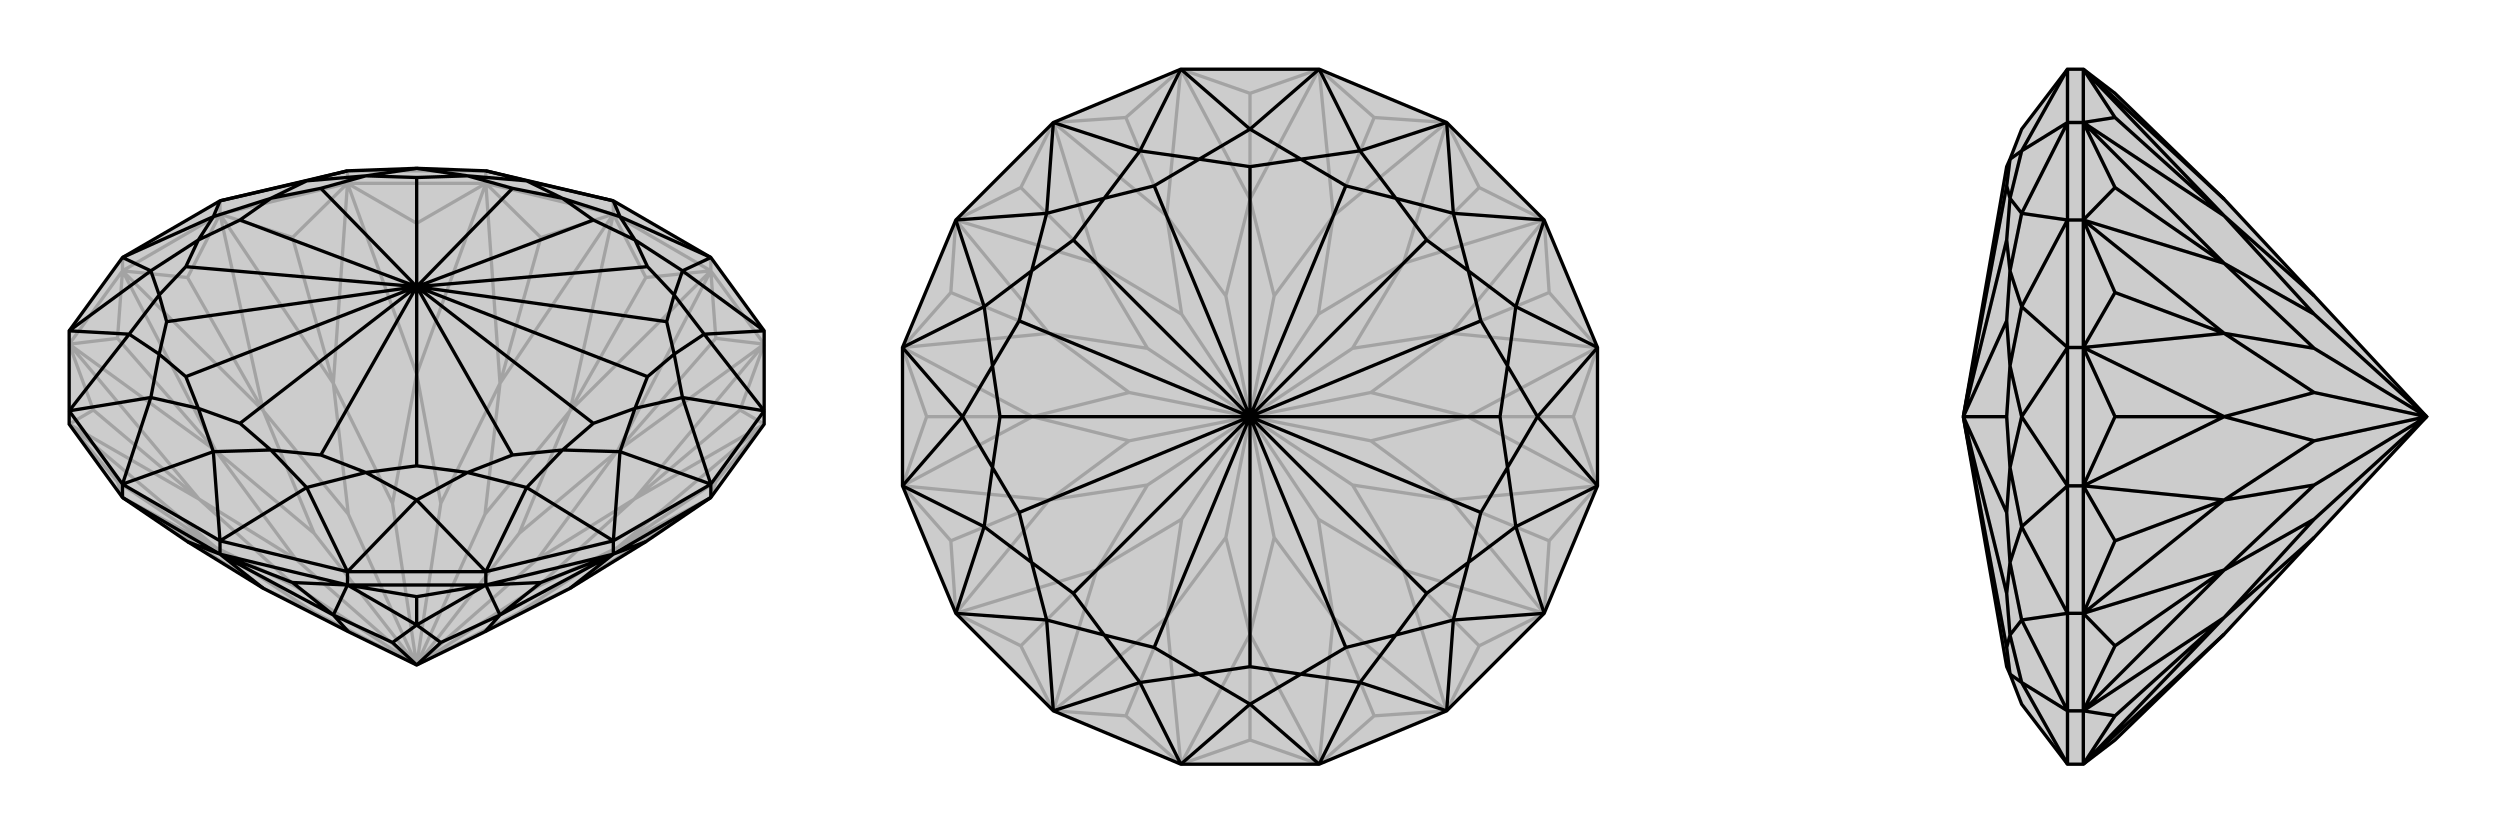
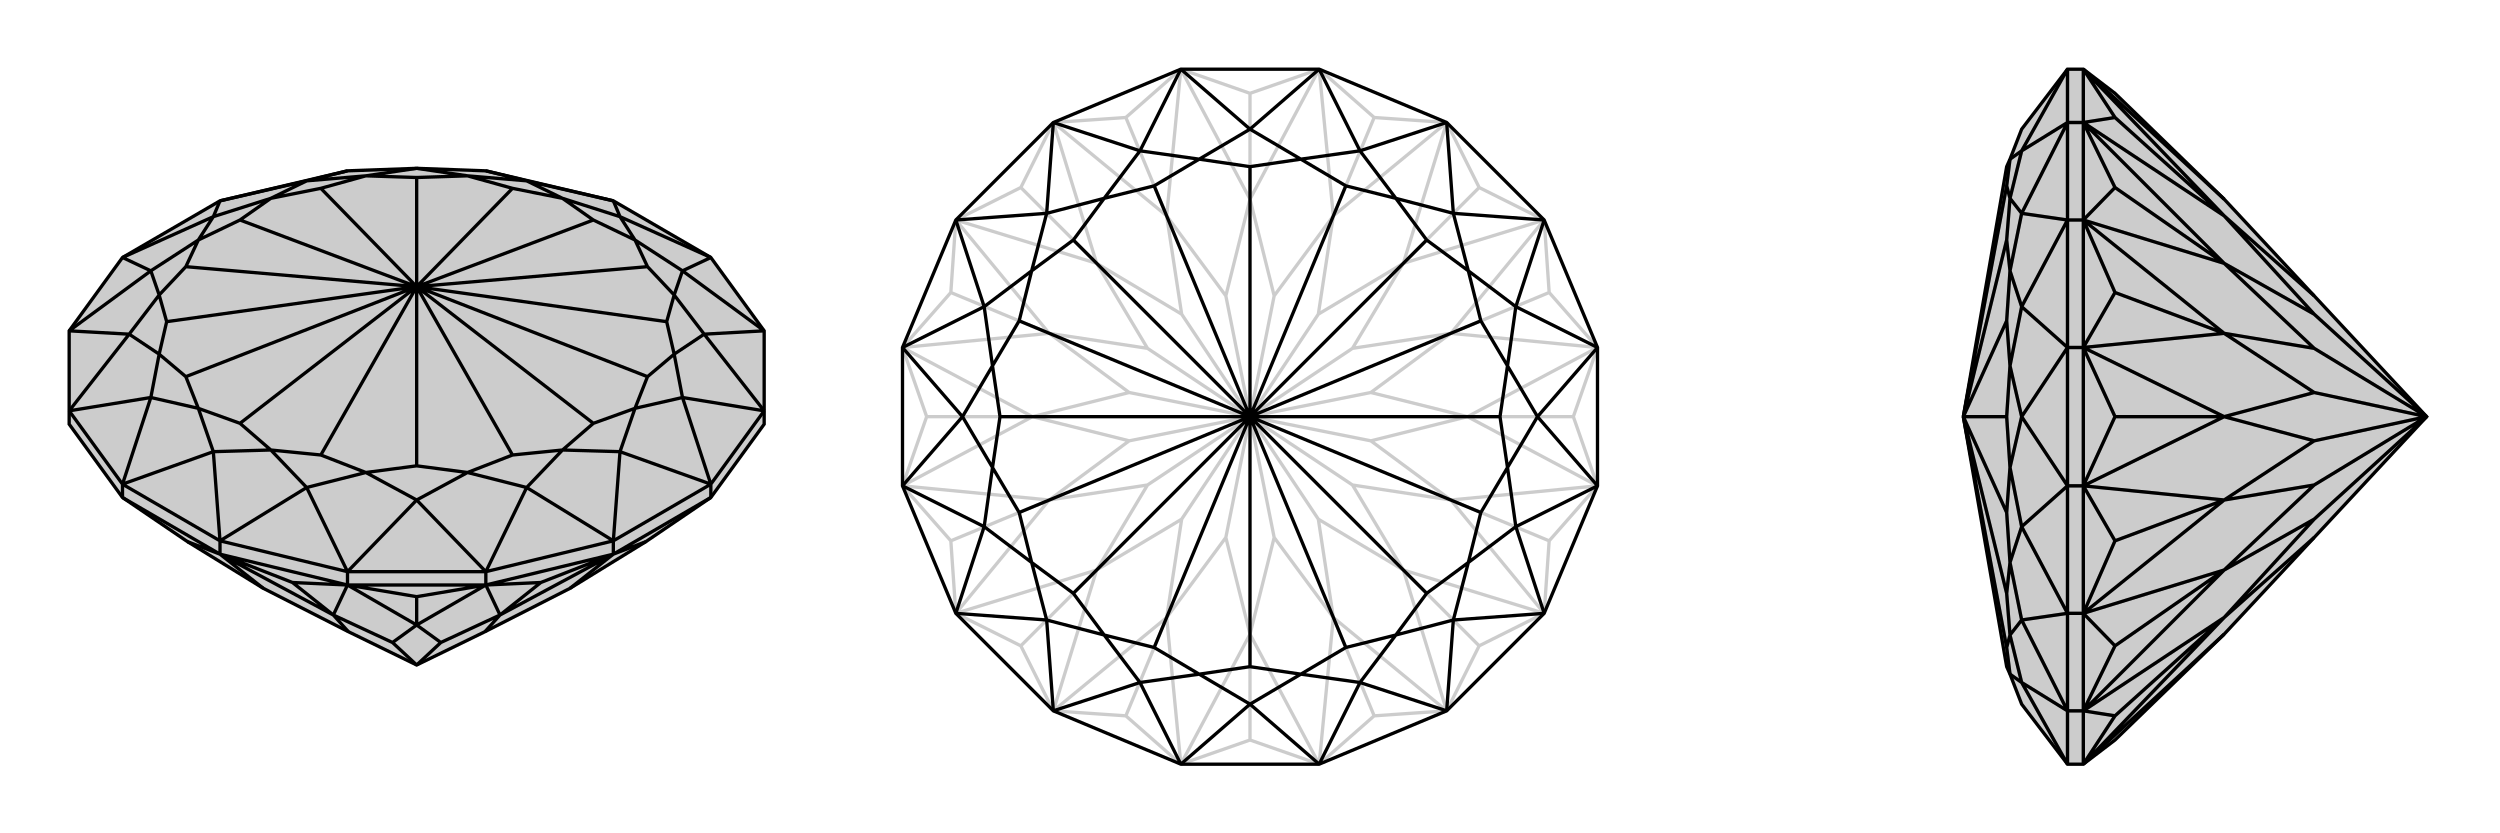
<svg xmlns="http://www.w3.org/2000/svg" viewBox="0 0 3000 1000">
  <g stroke="currentColor" stroke-width="4" fill="none" transform="translate(0 -39)">
    <path fill="currentColor" stroke="none" fill-opacity=".2" d="M225,689L316,745L418,797L500,837L582,797L684,745L775,689L853,636L917,548L917,532L917,436L853,348L736,280L583,244L500,241L417,244L264,280L147,348L83,436L83,532L83,548L147,636z" />
-     <path stroke-opacity=".2" d="M853,364L853,348M736,296L736,280M583,259L583,244M417,259L417,244M264,296L264,280M147,364L147,348M917,452L853,364M853,364L736,296M736,296L583,259M583,259L417,259M417,259L264,296M264,296L147,364M147,364L83,452M147,636L316,745M684,745L853,636M853,636L859,617M853,636L741,696M917,548L859,617M917,548L741,696M741,696L859,617M917,548L888,531M917,548L761,638M917,452L888,531M761,638L917,452M761,638L888,531M917,452L859,445M917,452L741,580M853,364L859,445M741,580L853,364M741,580L859,445M853,364L775,372M853,364L684,532M736,296L775,372M684,532L736,296M684,532L775,372M736,296L649,324M736,296L600,499M583,259L649,324M583,259L600,499M600,499L649,324M583,259L500,307M583,259L500,488M417,259L500,307M417,259L500,488M500,488L500,307M417,259L351,324M417,259L400,499M264,296L351,324M400,499L264,296M400,499L351,324M264,296L225,372M264,296L316,532M147,364L225,372M316,532L147,364M316,532L225,372M147,364L141,445M147,364L259,580M83,452L141,445M83,452L259,580M259,580L141,445M83,452L112,531M83,452L239,638M83,548L112,531M239,638L83,548M239,638L112,531M83,548L141,617M83,548L259,696M147,636L141,617M147,636L259,696M259,696L141,617M316,745L377,774M684,745L623,774M741,696L623,774M741,696L645,743M500,837L623,774M761,638L645,743M761,638L645,710M500,837L645,743M741,580L645,710M741,580L623,679M500,837L645,710M684,532L623,679M684,532L582,656M500,837L623,679M600,499L582,656M600,499L529,643M500,837L582,656M500,488L529,643M500,488L471,643M500,837L529,643M400,499L471,643M400,499L418,656M500,837L471,643M316,532L418,656M316,532L377,679M500,837L418,656M259,580L377,679M259,580L355,710M500,837L377,679M239,638L355,710M239,638L355,743M500,837L355,710M259,696L355,743M259,696L377,774M500,837L377,774M500,837L355,743M417,244L583,244" />
    <path d="M225,689L316,745L418,797L500,837L582,797L684,745L775,689L853,636L917,548L917,532L917,436L853,348L736,280L583,244L500,241L417,244L264,280L147,348L83,436L83,532L83,548L147,636z" />
    <path d="M264,704L264,688M417,741L417,725M583,741L583,725M736,704L736,688M853,636L853,620M147,636L147,620M147,636L264,704M264,704L417,741M417,741L583,741M583,741L736,704M736,704L853,636M264,704L225,689M316,745L264,704M264,704L351,738M264,704L400,777M417,741L351,738M417,741L400,777M400,777L351,738M417,741L500,755M417,741L500,789M583,741L500,755M500,789L583,741M500,789L500,755M583,741L649,738M583,741L600,777M736,704L649,738M600,777L736,704M600,777L649,738M736,704L775,689M736,704L684,745M400,777L418,797M400,777L471,810M500,789L471,810M500,789L529,810M471,810L500,837M600,777L529,810M600,777L582,797M500,837L529,810M917,532L853,620M736,688L853,620M736,688L583,725M583,725L417,725M417,725L264,688M264,688L147,620M147,620L83,532M853,348L744,299M853,348L819,364M917,436L819,364M917,436L845,440M917,532L845,440M917,532L819,516M853,620L819,516M853,620L744,581M736,688L744,581M736,688L632,624M583,725L632,624M583,725L500,639M417,725L500,639M417,725L368,624M264,688L368,624M264,688L256,581M147,620L256,581M147,620L181,516M83,532L181,516M83,532L155,440M83,436L155,440M83,436L181,364M147,348L181,364M147,348L256,299M264,280L256,299M264,280L368,256M417,244L368,256M583,244L632,256M736,280L744,299M736,280L632,256M744,299L762,327M744,299L675,277M819,364L762,327M819,364L809,393M845,440L809,393M845,440L809,464M819,516L809,464M819,516L762,529M744,581L762,529M744,581L675,579M632,624L675,579M632,624L561,606M500,639L561,606M500,639L439,606M368,624L439,606M368,624L325,579M256,581L325,579M256,581L238,529M181,516L238,529M181,516L191,464M155,440L191,464M155,440L191,393M181,364L191,393M181,364L238,327M256,299L238,327M256,299L325,277M368,256L325,277M368,256L439,250M500,241L439,250M500,241L561,250M632,256L561,250M632,256L675,277M762,327L712,303M762,327L777,359M809,393L777,359M809,393L800,425M777,359L500,383M809,464L800,425M809,464L777,491M800,425L500,383M762,529L777,491M762,529L712,547M777,491L500,383M675,579L712,547M675,579L615,585M712,547L500,383M561,606L615,585M561,606L500,598M500,383L615,585M439,606L500,598M439,606L385,585M500,383L500,598M325,579L385,585M325,579L288,547M500,383L385,585M238,529L288,547M238,529L223,491M500,383L288,547M191,464L223,491M191,464L200,425M500,383L223,491M191,393L200,425M191,393L223,359M500,383L200,425M238,327L223,359M238,327L288,303M500,383L223,359M325,277L288,303M325,277L385,265M500,383L288,303M439,250L385,265M439,250L500,252M500,383L385,265M561,250L500,252M561,250L615,265M500,383L500,252M675,277L712,303M675,277L615,265M500,383L712,303M500,383L615,265" />
  </g>
  <g stroke="currentColor" stroke-width="4" fill="none" transform="translate(1000 0)">
-     <path fill="currentColor" stroke="none" fill-opacity=".2" d="M417,83L264,147L147,264L83,417L83,583L147,736L264,853L417,917L583,917L736,853L853,736L917,583L917,417L853,264L736,147L583,83z" />
    <path stroke-opacity=".2" d="M417,917L500,888M417,917L500,761M583,917L500,888M500,761L583,917M500,761L500,888M583,917L649,859M583,917L600,741M736,853L649,859M736,853L600,741M600,741L649,859M736,853L775,775M736,853L684,684M853,736L775,775M684,684L853,736M684,684L775,775M853,736L859,649M853,736L741,600M917,583L859,649M741,600L917,583M741,600L859,649M917,583L888,500M917,583L761,500M917,417L888,500M761,500L917,417M761,500L888,500M917,417L859,351M917,417L741,400M853,264L859,351M853,264L741,400M741,400L859,351M853,264L775,225M853,264L684,316M736,147L775,225M684,316L736,147M684,316L775,225M736,147L649,141M736,147L600,259M583,83L649,141M600,259L583,83M600,259L649,141M583,83L500,112M583,83L500,239M417,83L500,112M500,239L417,83M500,239L500,112M417,83L351,141M417,83L400,259M264,147L351,141M264,147L400,259M400,259L351,141M264,147L225,225M264,147L316,316M147,264L225,225M147,264L316,316M316,316L225,225M147,264L141,351M147,264L259,400M83,417L141,351M259,400L83,417M259,400L141,351M83,417L112,500M83,417L239,500M83,583L112,500M239,500L83,583M239,500L112,500M83,583L141,649M83,583L259,600M147,736L141,649M147,736L259,600M259,600L141,649M147,736L225,775M147,736L316,684M264,853L225,775M316,684L264,853M316,684L225,775M264,853L351,859M264,853L400,741M417,917L351,859M417,917L400,741M400,741L351,859M500,761L529,645M500,761L471,645M600,741L529,645M600,741L582,623M529,645L500,500M684,684L582,623M684,684L623,582M582,623L500,500M741,600L623,582M741,600L645,529M500,500L623,582M761,500L645,529M761,500L645,471M500,500L645,529M741,400L645,471M741,400L623,418M500,500L645,471M684,316L623,418M684,316L582,377M500,500L623,418M600,259L582,377M600,259L529,355M500,500L582,377M500,239L529,355M500,239L471,355M500,500L529,355M400,259L471,355M400,259L418,377M500,500L471,355M316,316L418,377M316,316L377,418M500,500L418,377M259,400L377,418M259,400L355,471M500,500L377,418M239,500L355,471M239,500L355,529M500,500L355,471M259,600L355,529M259,600L377,582M500,500L355,529M316,684L377,582M316,684L418,623M500,500L377,582M400,741L418,623M400,741L471,645M500,500L471,645M500,500L418,623" />
    <path d="M417,83L264,147L147,264L83,417L83,583L147,736L264,853L417,917L583,917L736,853L853,736L917,583L917,417L853,264L736,147L583,83z" />
    <path d="M583,83L500,155M583,83L632,181M736,147L632,181M736,147L744,256M853,264L744,256M853,264L819,368M917,417L819,368M917,417L845,500M917,583L845,500M917,583L819,632M853,736L819,632M853,736L744,744M736,853L744,744M736,853L632,819M583,917L632,819M583,917L500,845M417,917L500,845M417,917L368,819M264,853L368,819M264,853L256,744M147,736L256,744M147,736L181,632M83,583L181,632M83,583L155,500M83,417L155,500M83,417L181,368M147,264L181,368M147,264L256,256M264,147L256,256M264,147L368,181M417,83L500,155M417,83L368,181M500,155L561,191M500,155L439,191M632,181L561,191M632,181L675,238M744,256L675,238M744,256L762,325M819,368L762,325M819,368L809,439M845,500L809,439M845,500L809,561M819,632L809,561M819,632L762,675M744,744L762,675M744,744L675,762M632,819L675,762M632,819L561,809M500,845L561,809M500,845L439,809M368,819L439,809M368,819L325,762M256,744L325,762M256,744L238,675M181,632L238,675M181,632L191,561M155,500L191,561M155,500L191,439M181,368L191,439M181,368L238,325M256,256L238,325M256,256L325,238M368,181L325,238M368,181L439,191M561,191L500,200M561,191L615,223M675,238L615,223M675,238L712,288M615,223L500,500M762,325L712,288M762,325L777,385M712,288L500,500M809,439L777,385M809,439L800,500M777,385L500,500M809,561L800,500M809,561L777,615M800,500L500,500M762,675L777,615M762,675L712,712M500,500L777,615M675,762L712,712M675,762L615,777M500,500L712,712M561,809L615,777M561,809L500,800M500,500L615,777M439,809L500,800M439,809L385,777M500,500L500,800M325,762L385,777M325,762L288,712M500,500L385,777M238,675L288,712M238,675L223,615M500,500L288,712M191,561L223,615M191,561L200,500M500,500L223,615M191,439L200,500M191,439L223,385M500,500L200,500M238,325L223,385M238,325L288,288M500,500L223,385M325,238L288,288M325,238L385,223M500,500L288,288M439,191L500,200M439,191L385,223M500,500L500,200M500,500L385,223" />
  </g>
  <g stroke="currentColor" stroke-width="4" fill="none" transform="translate(2000 0)">
    <path fill="currentColor" stroke="none" fill-opacity=".2" d="M538,888L669,761L777,645L912,500L777,355L669,239L538,112L500,83L481,83L426,155L412,191L408,200L356,500L408,800L412,809L426,845L481,917L500,917z" />
    <path stroke-opacity=".2" d="M500,147L481,147M500,264L481,264M500,417L481,417M500,583L481,583M500,736L481,736M500,853L481,853M500,83L500,147M500,147L500,264M500,264L500,417M500,417L500,583M500,583L500,736M500,736L500,853M500,917L500,853M500,917L669,761M669,239L500,83M500,83L538,141M500,83L669,259M500,147L538,141M500,147L669,259M669,259L538,141M500,147L538,225M500,147L669,316M500,264L538,225M500,264L669,316M669,316L538,225M500,264L538,351M500,264L669,400M500,417L538,351M669,400L500,417M669,400L538,351M500,417L538,500M500,417L669,500M500,583L538,500M669,500L500,583M669,500L538,500M500,583L538,649M500,583L669,600M500,736L538,649M500,736L669,600M669,600L538,649M500,736L538,775M500,736L669,684M500,853L538,775M669,684L500,853M669,684L538,775M500,853L538,859M500,853L669,741M500,917L538,859M500,917L669,741M669,741L538,859M669,259L777,355M669,259L777,377M669,316L777,377M669,316L777,418M912,500L777,377M669,400L777,418M669,400L777,471M912,500L777,418M669,500L777,471M669,500L777,529M912,500L777,471M669,600L777,529M669,600L777,582M912,500L777,529M669,684L777,582M669,684L777,623M912,500L777,582M669,741L777,623M669,741L777,645M912,500L777,623M481,917L481,853M481,853L481,736M481,736L481,583M481,417L481,583M481,417L481,264M481,264L481,147M481,83L481,147M481,917L426,819M481,853L426,819M481,853L426,744M481,736L426,744M481,736L426,632M481,583L426,632M481,583L426,500M481,417L426,500M481,417L426,368M481,264L426,368M481,264L426,256M481,147L426,256M481,147L426,181M481,83L426,181M426,819L412,809M426,819L412,762M426,744L412,762M426,744L412,675M426,632L412,675M426,632L412,561M426,500L412,561M426,500L412,439M426,368L412,439M426,368L412,325M426,256L412,325M426,256L412,238M426,181L412,238M426,181L412,191M412,809L408,777M412,762L408,777M412,762L408,712M356,500L408,777M412,675L408,712M412,675L408,615M356,500L408,712M412,561L408,615M412,561L408,500M356,500L408,615M412,439L408,500M412,439L408,385M356,500L408,500M412,325L408,385M412,325L408,288M356,500L408,385M412,238L408,288M412,238L408,223M356,500L408,288M412,191L408,223M356,500L408,223" />
    <path d="M538,888L669,761L777,645L912,500L777,355L669,239L538,112L500,83L481,83L426,155L412,191L408,200L356,500L408,800L412,809L426,845L481,917L500,917z" />
    <path d="M500,853L481,853M500,736L481,736M500,583L481,583M500,417L481,417M500,264L481,264M500,147L481,147M500,917L500,853M500,853L500,736M500,736L500,583M500,583L500,417M500,417L500,264M500,264L500,147M500,147L500,83M669,761L500,917M500,917L538,859M500,917L669,741M500,853L538,859M500,853L669,741M669,741L538,859M500,853L538,775M500,853L669,684M500,736L538,775M669,684L500,736M669,684L538,775M500,736L538,649M500,736L669,600M500,583L538,649M669,600L500,583M669,600L538,649M500,583L538,500M500,583L669,500M500,417L538,500M669,500L500,417M669,500L538,500M500,417L538,351M500,417L669,400M500,264L538,351M500,264L669,400M669,400L538,351M500,264L538,225M500,264L669,316M500,147L538,225M669,316L500,147M669,316L538,225M500,147L538,141M500,147L669,259M500,83L538,141M669,259L500,83M669,259L538,141M500,83L669,239M669,741L777,645M669,741L777,623M669,684L777,623M669,684L777,582M777,623L912,500M669,600L777,582M669,600L777,529M912,500L777,582M669,500L777,529M669,500L777,471M912,500L777,529M669,400L777,471M669,400L777,418M912,500L777,471M669,316L777,418M669,316L777,377M912,500L777,418M669,259L777,377M669,259L777,355M912,500L777,377M481,83L481,147M481,147L481,264M481,264L481,417M481,583L481,417M481,583L481,736M481,736L481,853M481,853L481,917M481,83L426,181M481,147L426,181M481,147L426,256M481,264L426,256M481,264L426,368M481,417L426,368M481,417L426,500M481,583L426,500M481,583L426,632M481,736L426,632M481,736L426,744M481,853L426,744M481,853L426,819M481,917L426,819M426,181L412,191M426,181L412,238M426,256L412,238M426,256L412,325M426,368L412,325M426,368L412,439M426,500L412,439M426,500L412,561M426,632L412,561M426,632L412,675M426,744L412,675M426,744L412,762M426,819L412,762M426,819L412,809M412,191L408,223M412,238L408,223M412,238L408,288M408,223L356,500M412,325L408,288M412,325L408,385M408,288L356,500M412,439L408,385M412,439L408,500M408,385L356,500M412,561L408,500M412,561L408,615M408,500L356,500M412,675L408,615M412,675L408,712M356,500L408,615M412,762L408,712M412,762L408,777M356,500L408,712M412,809L408,777M356,500L408,777" />
  </g>
</svg>